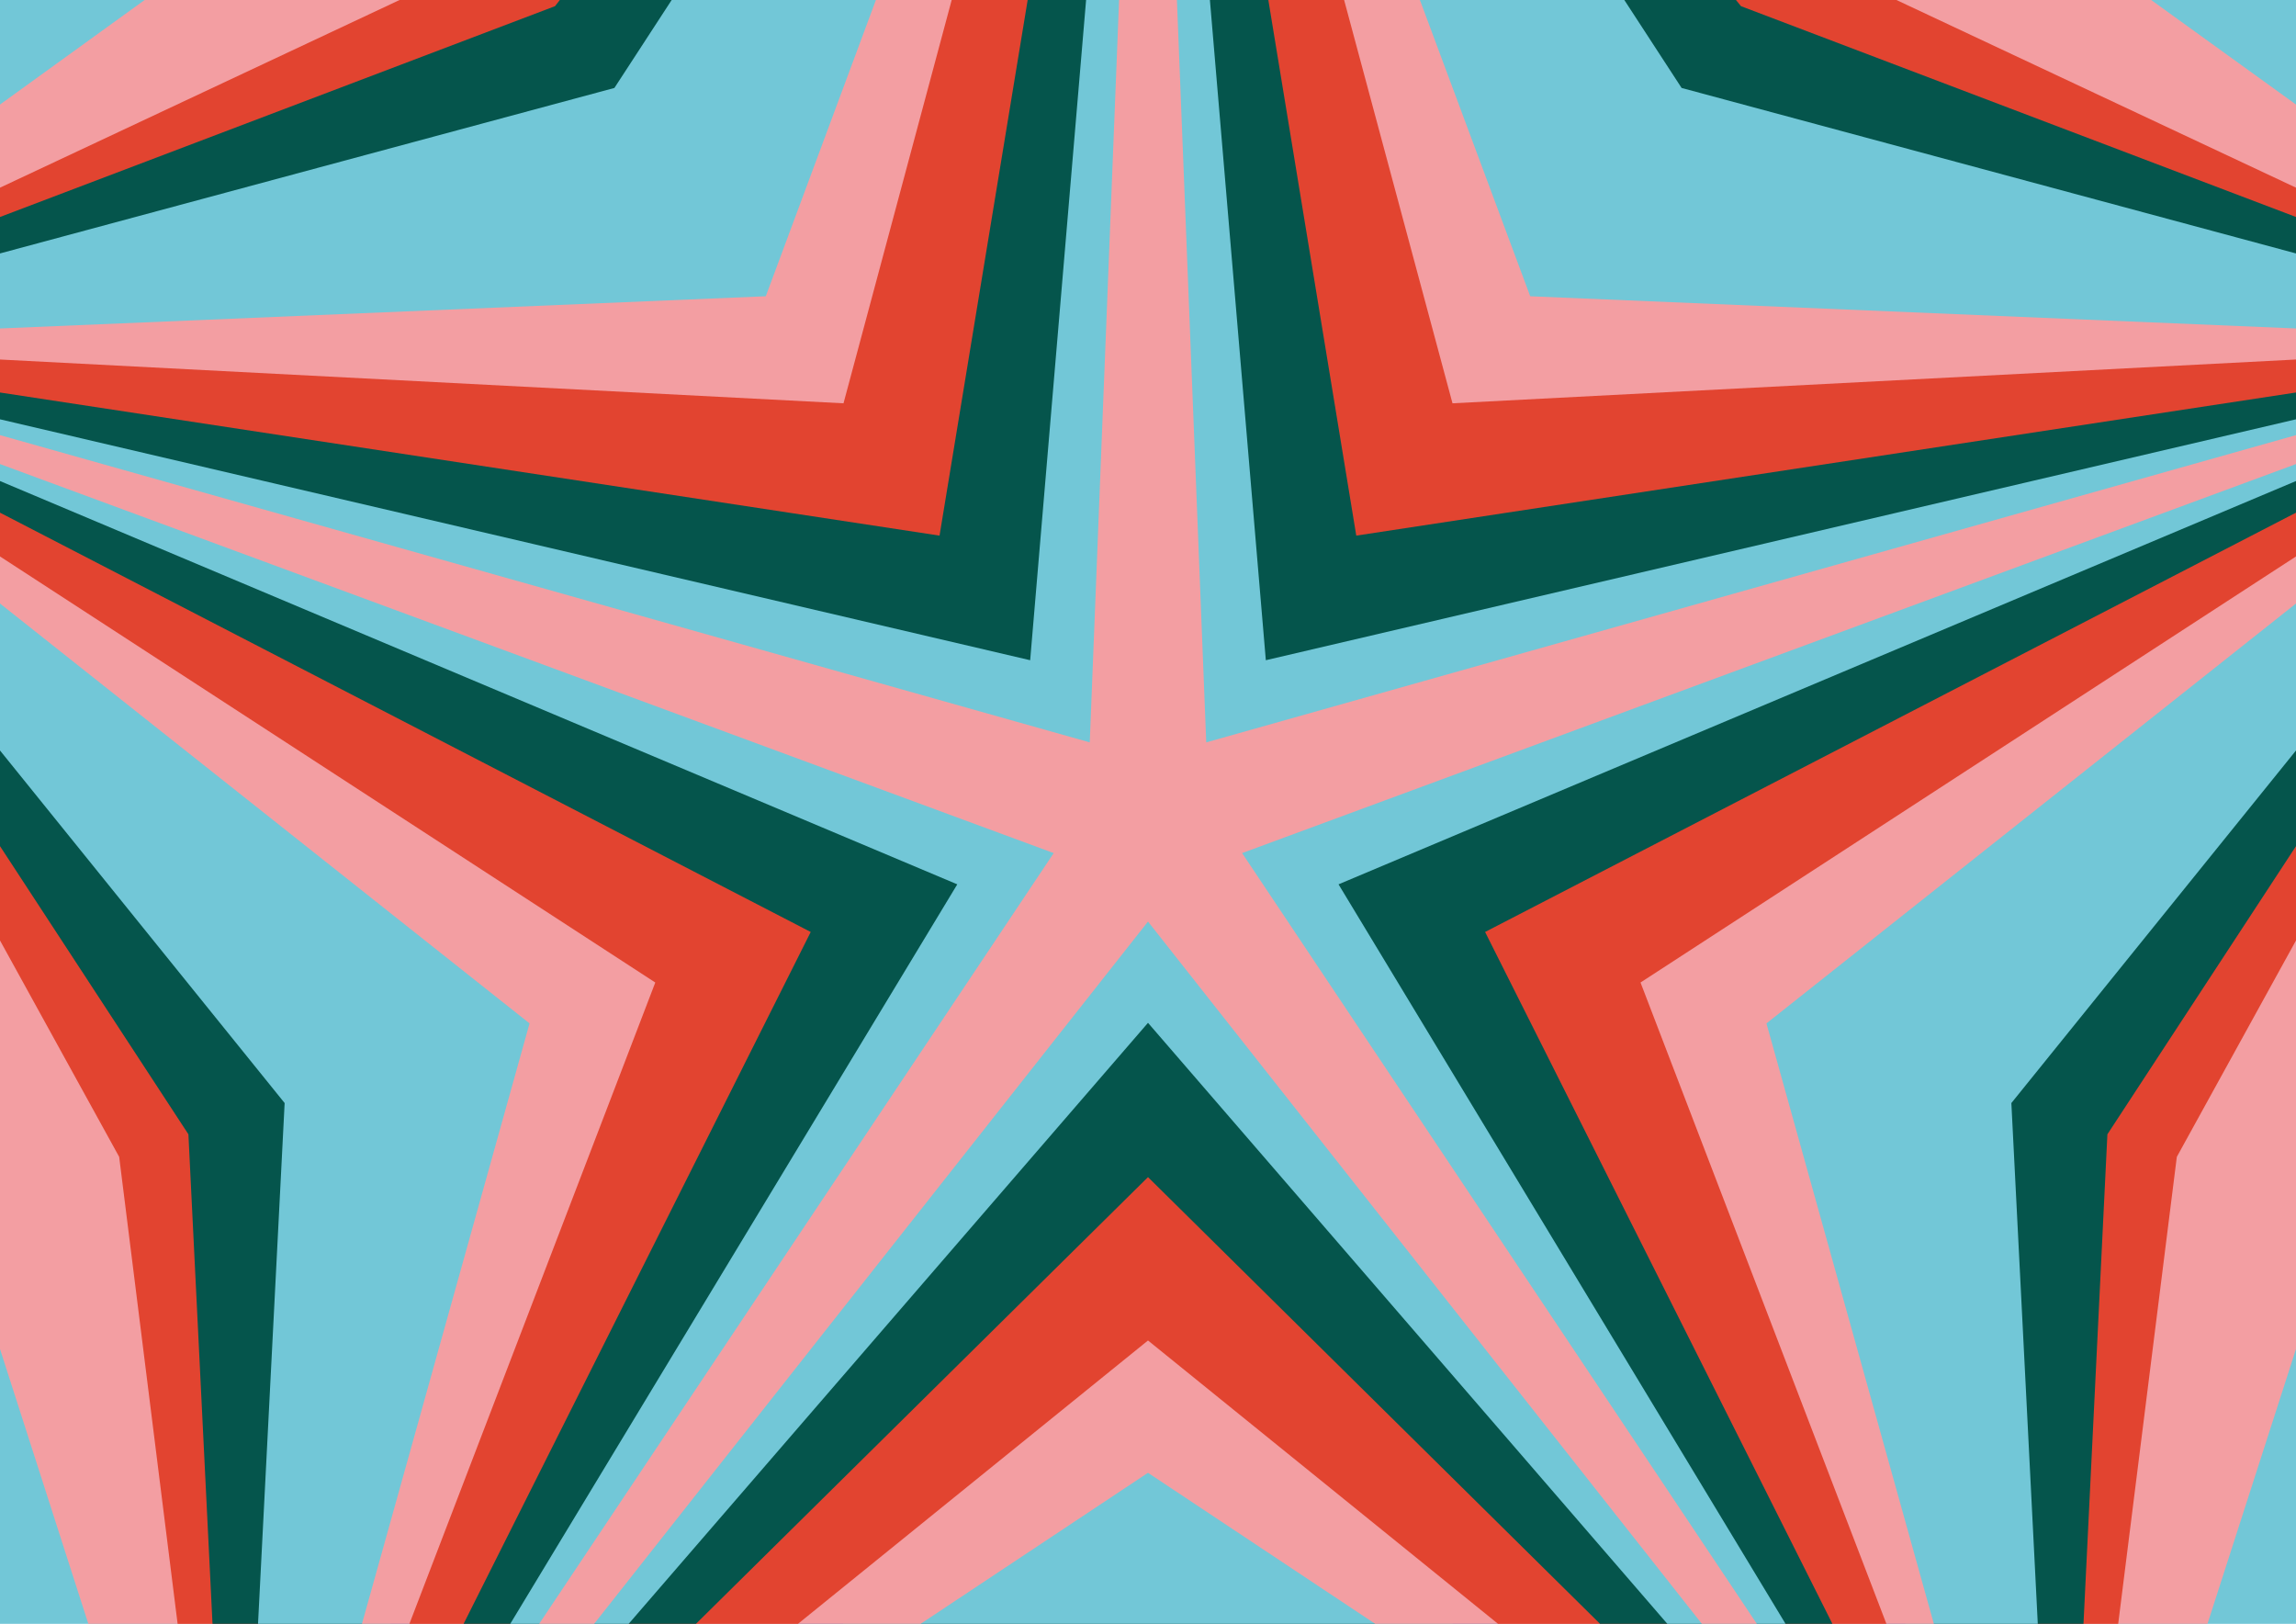
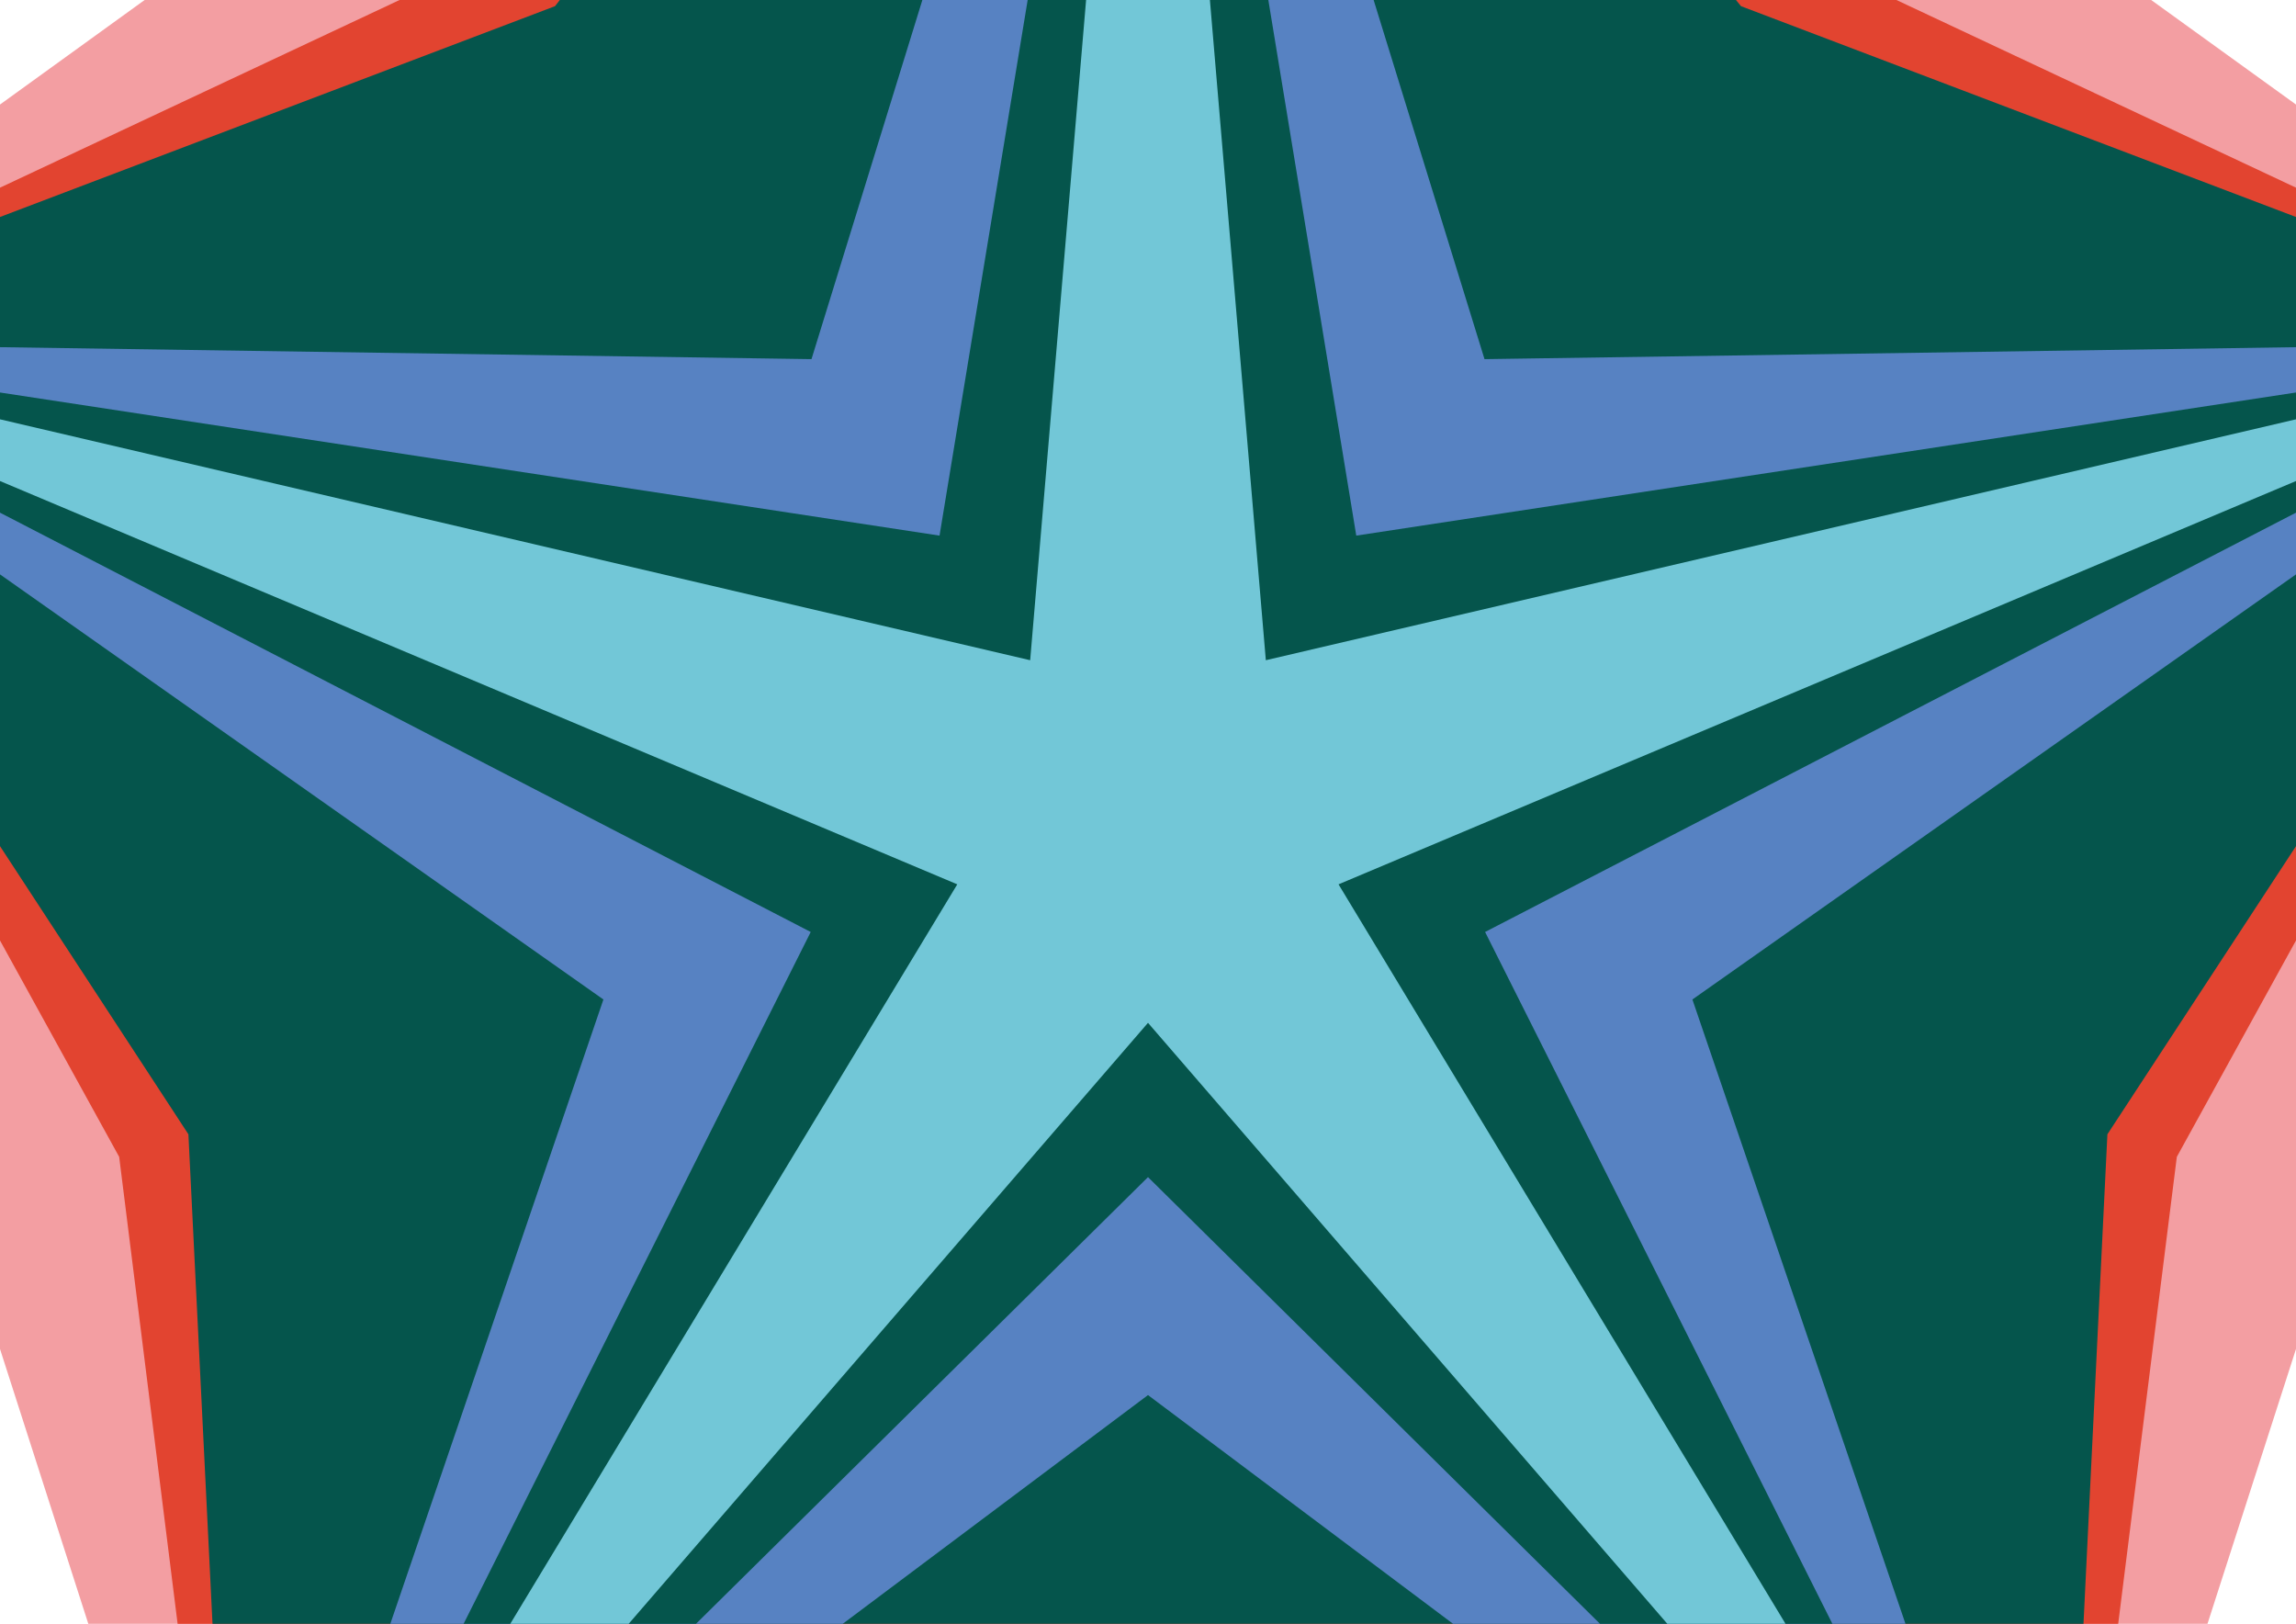
<svg xmlns="http://www.w3.org/2000/svg" id="Laag_1" viewBox="0 0 1190.6 841.9">
  <defs>
    <style>      .st0 {        fill: #5782c2;      }      .st1 {        fill: #05554c;      }      .st2 {        fill: #f39ea2;      }      .st3 {        fill: #72c7d7;      }      .st4 {        fill: #e24430;      }    </style>
  </defs>
-   <rect class="st3" width="1190.6" height="841.9" />
  <polygon class="st2" points="75 0 0 54.2 0 699.4 45.8 841.9 1144.7 841.9 1190.6 699.4 1190.6 54.2 1115.5 0 75 0" />
  <polygon class="st4" points="207.2 0 0 97.3 0 487.6 61.8 599.8 92.1 841.9 1098.4 841.9 1128.8 599.8 1190.6 487.6 1190.6 97.3 983.4 0 207.2 0" />
  <polygon class="st1" points="290.3 0 287.8 3.2 0 112.5 0 438.7 97.7 588.1 110.2 841.9 1080.4 841.9 1092.8 588.1 1190.6 438.7 1190.6 112.5 902.8 3.2 900.2 0 290.3 0" />
-   <polygon class="st3" points="348.3 0 318.6 45.6 0 131.4 0 389.1 147.6 571.9 133.8 841.9 1056.7 841.9 1043 571.9 1190.6 389.1 1190.6 131.4 872 45.6 842.3 0 348.3 0" />
  <polygon class="st0" points="478.3 0 420.8 186.2 0 180 0 297.8 312.9 518.2 202.4 841.9 437 841.9 595.3 723.3 753.5 841.9 988.1 841.9 877.6 518.2 1190.6 297.8 1190.6 180 769.8 186.2 712.3 0 478.3 0" />
-   <polygon class="st2" points="454.2 0 397.1 153.6 0 170.3 0 312.9 274.6 530.6 187.7 841.9 477.4 841.9 595.3 763.6 713.1 841.9 1002.8 841.9 916 530.6 1190.6 312.9 1190.6 170.3 793.5 153.6 736.3 0 454.2 0" />
-   <polygon class="st4" points="493.5 0 437.4 209.1 0 186.4 0 288.5 339.8 509.4 212.3 841.9 413.8 841.9 595.3 695 776.8 841.9 978.2 841.9 850.7 509.4 1190.6 288.5 1190.6 186.4 753.2 209.1 697 0 493.5 0" />
  <polygon class="st1" points="532.9 0 487.2 277.7 0 203.5 0 265.8 420.4 483.2 240.4 841.9 360.9 841.9 595.3 610.3 829.7 841.9 950.2 841.9 770.1 483.2 1190.6 265.8 1190.6 203.5 703.3 277.7 657.7 0 532.9 0" />
  <polygon class="st3" points="563.2 0 534.2 342.3 0 217.4 0 249.4 496.4 458.5 264.6 841.9 326 841.9 595.3 530.3 864.6 841.9 925.9 841.9 694.1 458.5 1190.6 249.4 1190.6 217.4 656.4 342.3 627.4 0 563.2 0" />
-   <polygon class="st2" points="580.3 0 565.1 384.9 0 225.6 0 240.6 546.4 442.3 279.6 841.9 308.1 841.9 595.3 477.8 882.5 841.9 911 841.9 644.1 442.3 1190.6 240.6 1190.6 225.6 625.5 384.9 610.3 0 580.3 0" />
</svg>